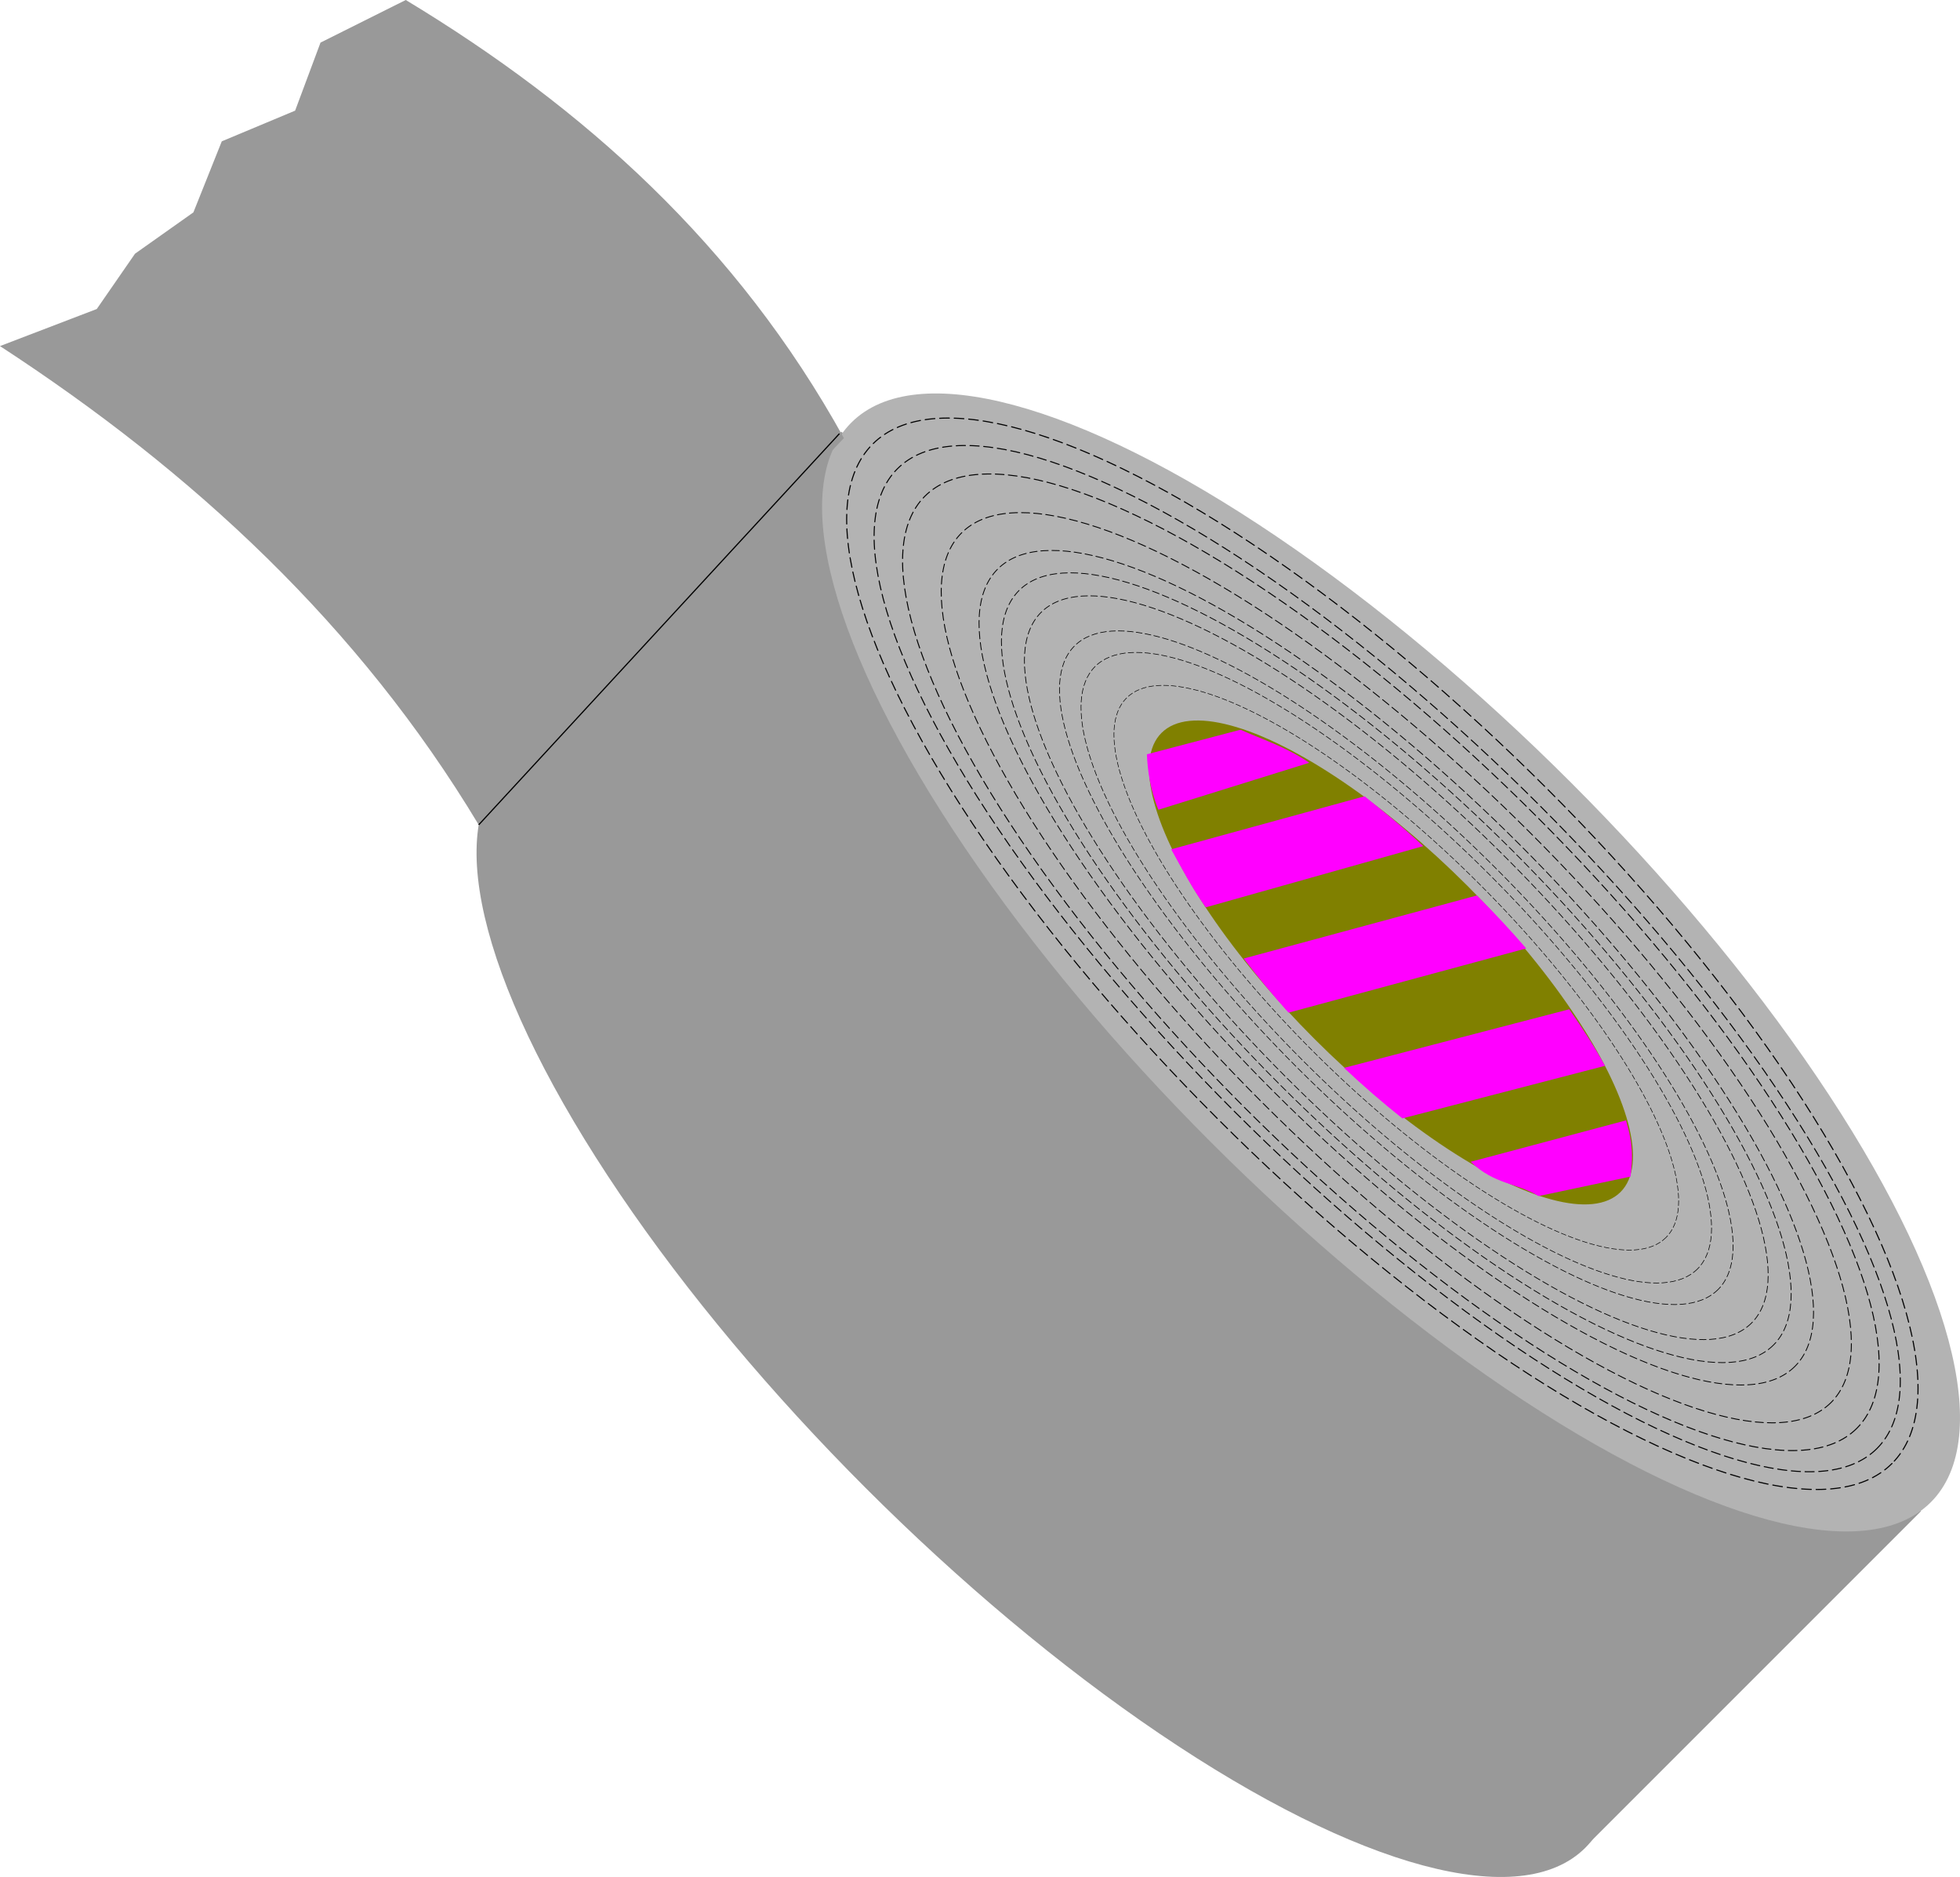
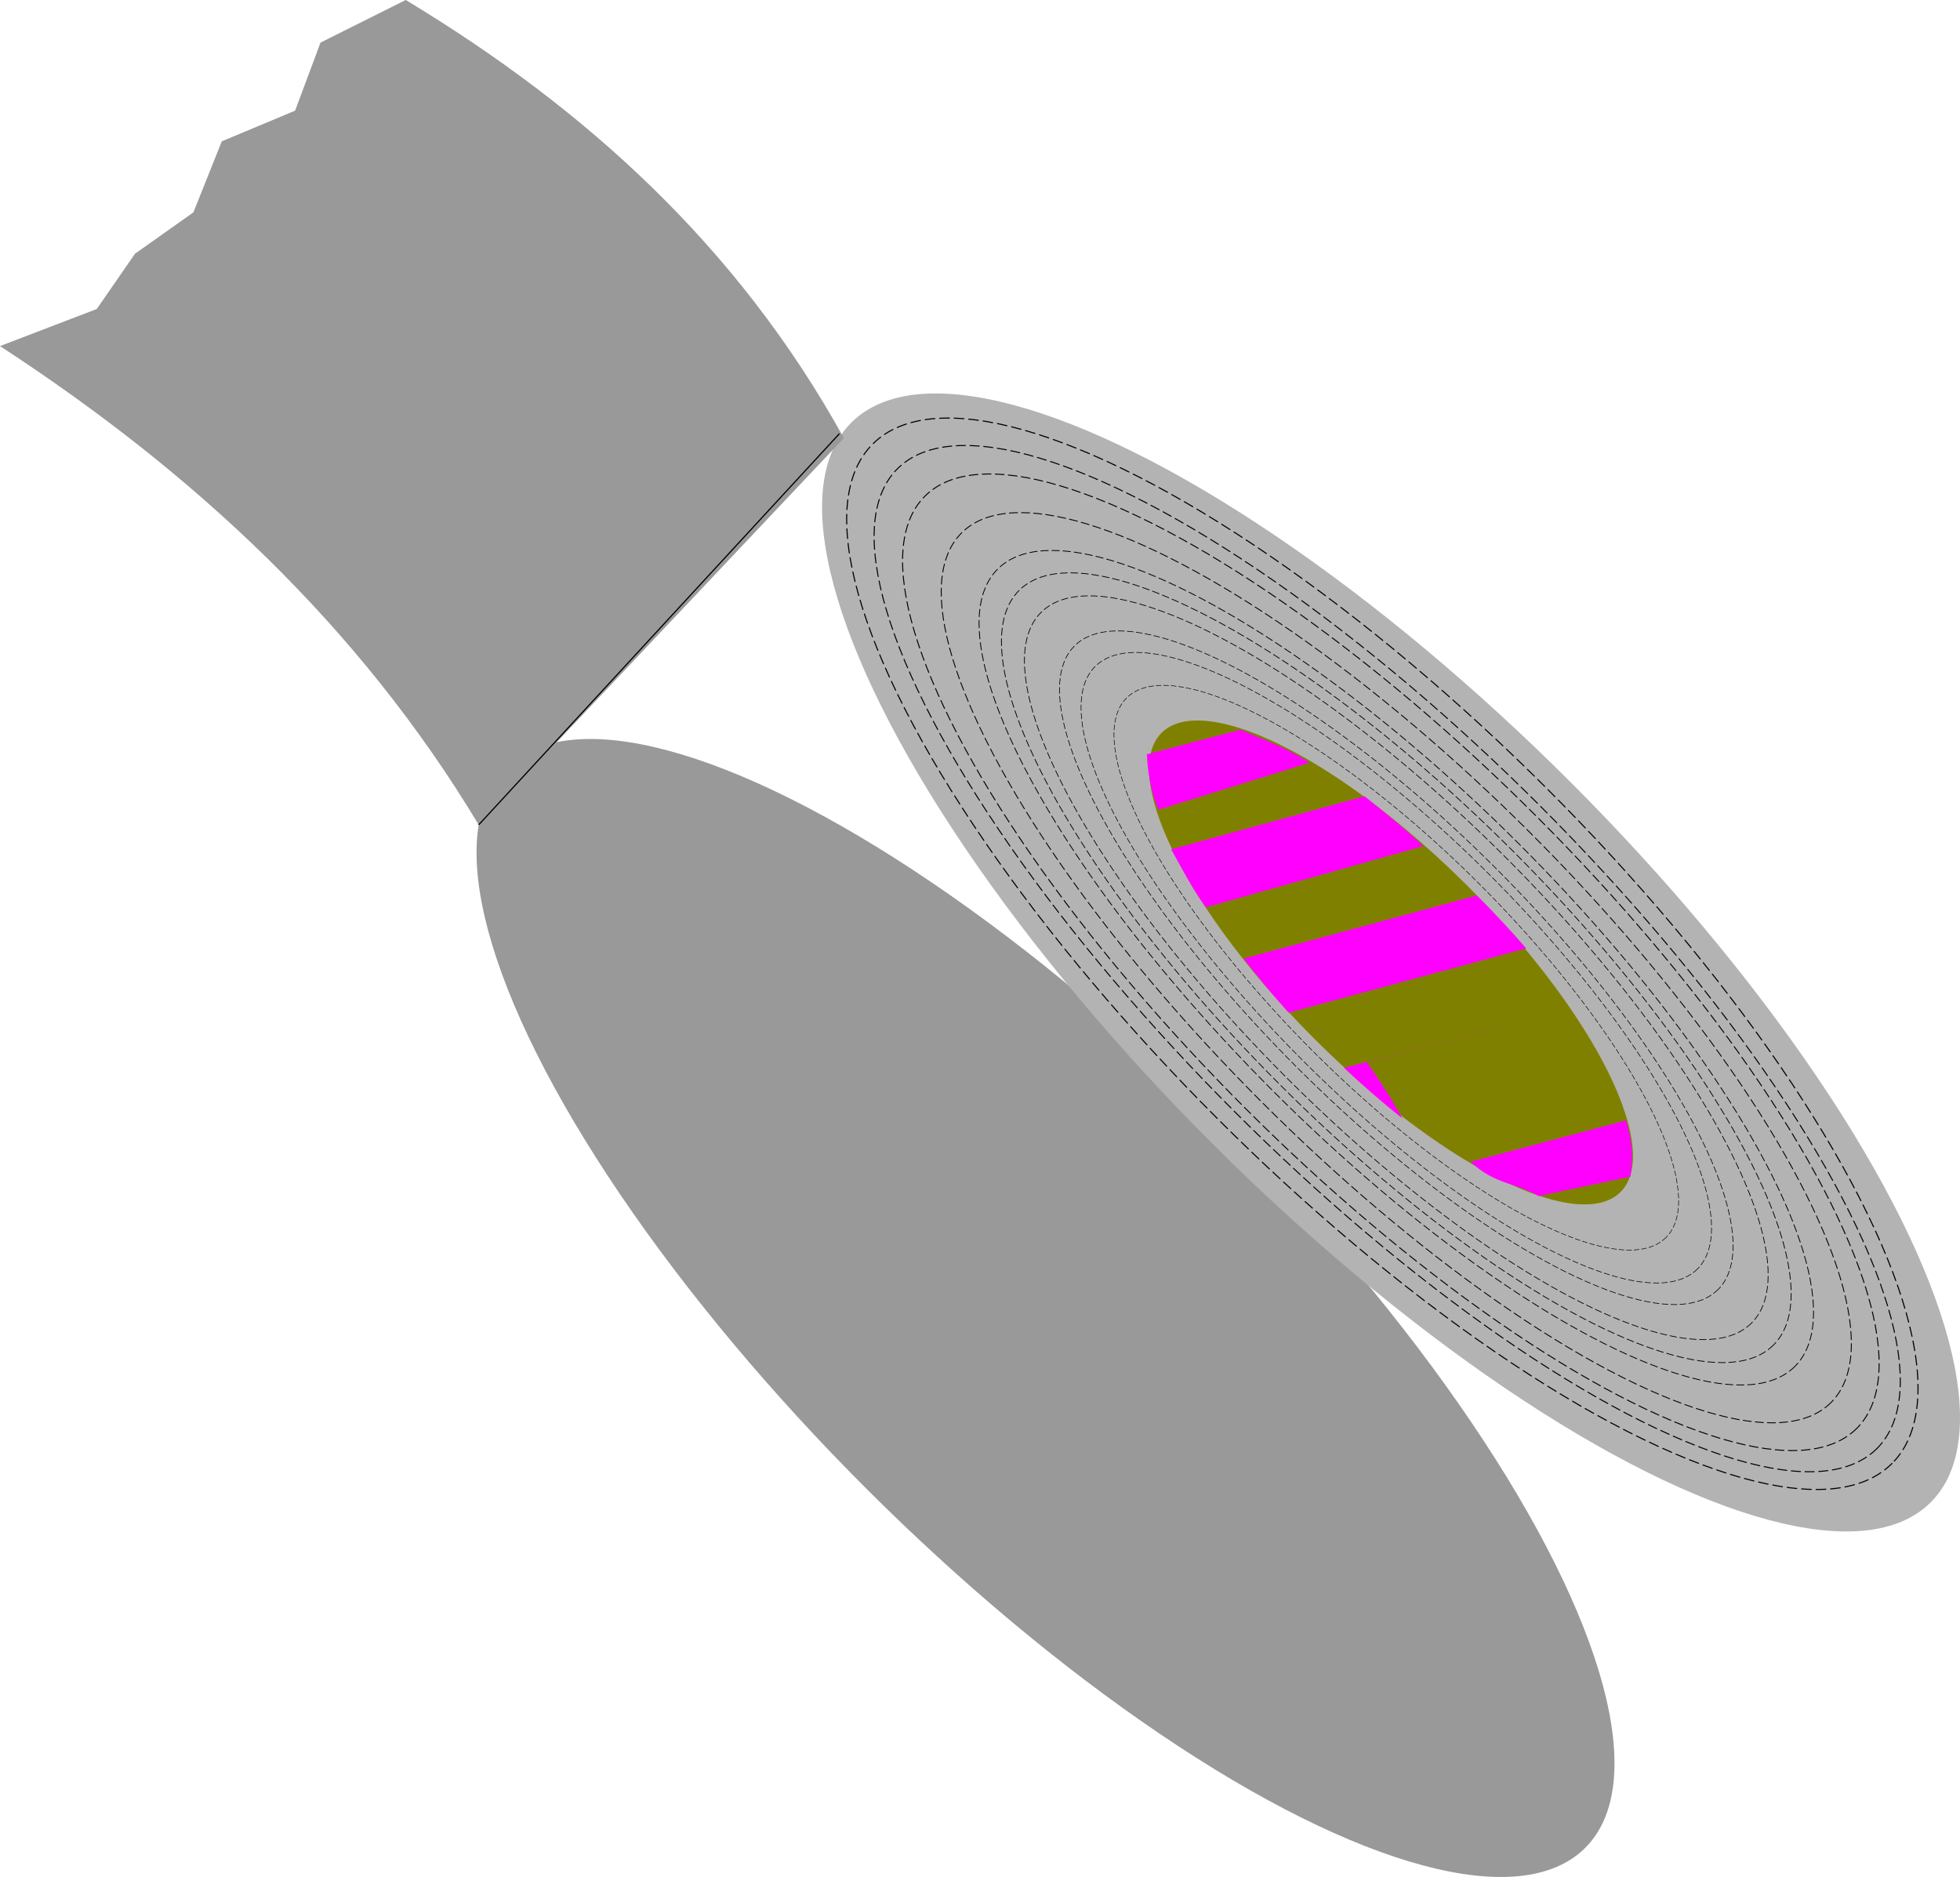
<svg xmlns="http://www.w3.org/2000/svg" xmlns:ns1="http://www.inkscape.org/namespaces/inkscape" xmlns:ns2="http://sodipodi.sourceforge.net/DTD/sodipodi-0.dtd" width="171.932mm" height="164.641mm" viewBox="0 0 171.932 164.641" version="1.1" id="svg5" ns1:version="1.1 (c4e8f9e, 2021-05-24)" ns2:docname="duct-tape.svg" ns1:export-filename="/home/algot/Documents/runeman.org/clipart/2021/duct-tape.png" ns1:export-xdpi="36.933159" ns1:export-ydpi="36.933159">
  <title id="title3959">Duct Tape</title>
  <ns2:namedview id="namedview7" pagecolor="#ffffff" bordercolor="#666666" borderopacity="1.0" ns1:pageshadow="2" ns1:pageopacity="0.0" ns1:pagecheckerboard="0" ns1:document-units="mm" showgrid="false" ns1:object-paths="true" ns1:snap-global="false" ns1:zoom="0.33827143" ns1:cx="385.78487" ns1:cy="239.45268" ns1:window-width="1366" ns1:window-height="703" ns1:window-x="0" ns1:window-y="0" ns1:window-maximized="1" ns1:current-layer="layer1" />
  <defs id="defs2" />
  <g ns1:label="Layer 1" ns1:groupmode="layer" id="layer1" transform="translate(-11.425,-44.37)">
    <g id="g3722" transform="rotate(45,95.775,126.465)">
      <ellipse style="fill:#999999;stroke-width:2;stroke-linecap:round;stroke-linejoin:bevel;stroke-dasharray:0.914, 0.457" id="ellipse55" cx="124.059" cy="144.335" rx="66.961" ry="22.32" />
-       <rect style="fill:#999999;stroke-width:2.069;stroke-linecap:round;stroke-linejoin:bevel;stroke-dasharray:0.946, 0.473" id="rect231" width="133.922" height="42.011" x="57.045" y="102.644" />
      <ellipse style="fill:#b3b3b3;stroke-width:2;stroke-linecap:round;stroke-linejoin:bevel;stroke-dasharray:0.914, 0.457" id="path53" cx="124.059" cy="101.473" rx="66.961" ry="22.32" />
      <path style="fill:#999999;stroke:none;stroke-width:0.274px;stroke-linecap:butt;stroke-linejoin:miter;stroke-opacity:1" d="m 57.598,102.89 c -18.632,-5.367 -36.653,-4.371 -54.349,0 l -2.646,7.931 2.646,5.795 -2.646,6.453 2.646,6.167 -1.058,6.183 1.058,5.804 -3.704,8.303 c 19.796,-4.174 39.592,-4.934 59.388,0 z" id="path418" ns2:nodetypes="ccccccccccc" />
      <path style="fill:none;stroke:#000000;stroke-width:0.104;stroke-linecap:butt;stroke-linejoin:miter;stroke-opacity:1" d="m 57.045,102.89 1.888,46.635" id="path1597" />
      <ellipse style="fill:#b3b3b3;stroke:#000000;stroke-width:0.094;stroke-linecap:round;stroke-linejoin:bevel;stroke-dasharray:0.85, 0.425" id="ellipse1765" cx="122.982" cy="101.473" rx="63.227" ry="20.453" />
      <ellipse style="fill:#b3b3b3;stroke:#000000;stroke-width:0.089;stroke-linecap:round;stroke-linejoin:bevel;stroke-dasharray:0.803, 0.401" id="ellipse1803" cx="123.584" cy="101.473" rx="60.763" ry="18.956" />
      <ellipse style="fill:#b3b3b3;stroke:#000000;stroke-width:0.085;stroke-linecap:round;stroke-linejoin:bevel;stroke-dasharray:0.765, 0.382" id="ellipse1805" cx="124.036" cy="101.473" rx="57.81" ry="18.084" />
      <ellipse style="fill:#b3b3b3;stroke:#000000;stroke-width:0.078;stroke-linecap:round;stroke-linejoin:bevel;stroke-dasharray:0.709, 0.355" id="ellipse1807" cx="124.712" cy="101.473" rx="53.934" ry="16.677" />
      <ellipse style="fill:#b3b3b3;stroke:#000000;stroke-width:0.072;stroke-linecap:round;stroke-linejoin:bevel;stroke-dasharray:0.65, 0.325" id="ellipse3697" cx="124.712" cy="101.473" rx="49.452" ry="15.291" />
      <ellipse style="fill:#b3b3b3;stroke:#000000;stroke-width:0.068;stroke-linecap:round;stroke-linejoin:bevel;stroke-dasharray:0.615, 0.308" id="ellipse1809" cx="124.712" cy="101.473" rx="46.799" ry="14.471" />
      <ellipse style="fill:#b3b3b3;stroke:#000000;stroke-width:0.064;stroke-linecap:round;stroke-linejoin:bevel;stroke-dasharray:0.58, 0.29" id="ellipse3695" cx="124.712" cy="101.473" rx="44.073" ry="13.628" />
      <ellipse style="fill:#b3b3b3;stroke:#000000;stroke-width:0.058;stroke-linecap:round;stroke-linejoin:bevel;stroke-dasharray:0.525, 0.262" id="ellipse1811" cx="124.712" cy="101.473" rx="39.918" ry="12.343" />
      <ellipse style="fill:#b3b3b3;stroke:#000000;stroke-width:0.054;stroke-linecap:round;stroke-linejoin:bevel;stroke-dasharray:0.491, 0.246" id="ellipse3699" cx="124.712" cy="101.473" rx="37.365" ry="11.554" />
      <ellipse style="fill:#b3b3b3;stroke:#000000;stroke-width:0.049;stroke-linecap:round;stroke-linejoin:bevel;stroke-dasharray:0.44, 0.22" id="ellipse3613" cx="124.712" cy="101.473" rx="33.463" ry="10.347" />
      <ellipse style="fill:#808000;stroke-width:0.851;stroke-linecap:round;stroke-linejoin:bevel;stroke-dasharray:0.389, 0.194" id="ellipse1745" cx="124.059" cy="101.473" rx="28.475" ry="9.492" />
      <path id="ellipse1988" style="fill:#ff00ff;stroke-width:0.851;stroke-linecap:round;stroke-linejoin:bevel;stroke-dasharray:0.389, 0.194" d="m 125.433,91.992 c -0.068,6.18e-4 -0.136,0.001 -0.205,0.002 l -10.552,18.375 c 1.976,0.267 4.035,0.46 6.14,0.574 l 10.756,-18.727 c -2.016,-0.149 -4.074,-0.224 -6.139,-0.224 z" ns2:nodetypes="ccccccc" />
-       <path id="ellipse2094" style="fill:#ff00ff;stroke-width:0.851;stroke-linecap:round;stroke-linejoin:bevel;stroke-dasharray:0.389, 0.194" d="m 138.017,93.322 -10.334,17.605 c 2.302,-0.07 4.569,-0.233 6.752,-0.486 l 9.308,-15.83 c -1.745,-0.505 -3.668,-0.938 -5.727,-1.289 z" ns2:nodetypes="ccccc" />
+       <path id="ellipse2094" style="fill:#ff00ff;stroke-width:0.851;stroke-linecap:round;stroke-linejoin:bevel;stroke-dasharray:0.389, 0.194" d="m 138.017,93.322 -10.334,17.605 c 2.302,-0.07 4.569,-0.233 6.752,-0.486 c -1.745,-0.505 -3.668,-0.938 -5.727,-1.289 z" ns2:nodetypes="ccccc" />
      <path id="ellipse2117" style="fill:#ff00ff;stroke-width:0.851;stroke-linecap:round;stroke-linejoin:bevel;stroke-dasharray:0.389, 0.194" d="m 118.841,92.258 c -2.29,0.059 -4.55,0.309 -6.731,0.549 l -8.706,15.286 c 1.756,0.495 3.685,1.113 5.745,1.453 z" ns2:nodetypes="ccccc" />
      <path id="ellipse2195" style="fill:#ff00ff;stroke-width:0.728;stroke-linecap:round;stroke-linejoin:bevel;stroke-dasharray:0.333, 0.166" d="m 148.431,96.688 -7.069,12.211 c 2.908,-0.065 4.141,-1.547 6.339,-2.086 l 4.495,-6.914 c -0.972,-1.22 -1.695,-2.076 -3.765,-3.211 z" ns2:nodetypes="ccccc" />
      <path id="ellipse2320" style="fill:#ff00ff;stroke-width:0.733;stroke-linecap:round;stroke-linejoin:bevel;stroke-dasharray:0.335, 0.168" d="m 106.602,94.157 c -2.445,0.446 -4.452,1.519 -6.316,2.217 l -4.281,7.332 c 0.966,0.884 2.371,1.998 4.154,2.721 z" ns2:nodetypes="ccccc" />
    </g>
  </g>
</svg>